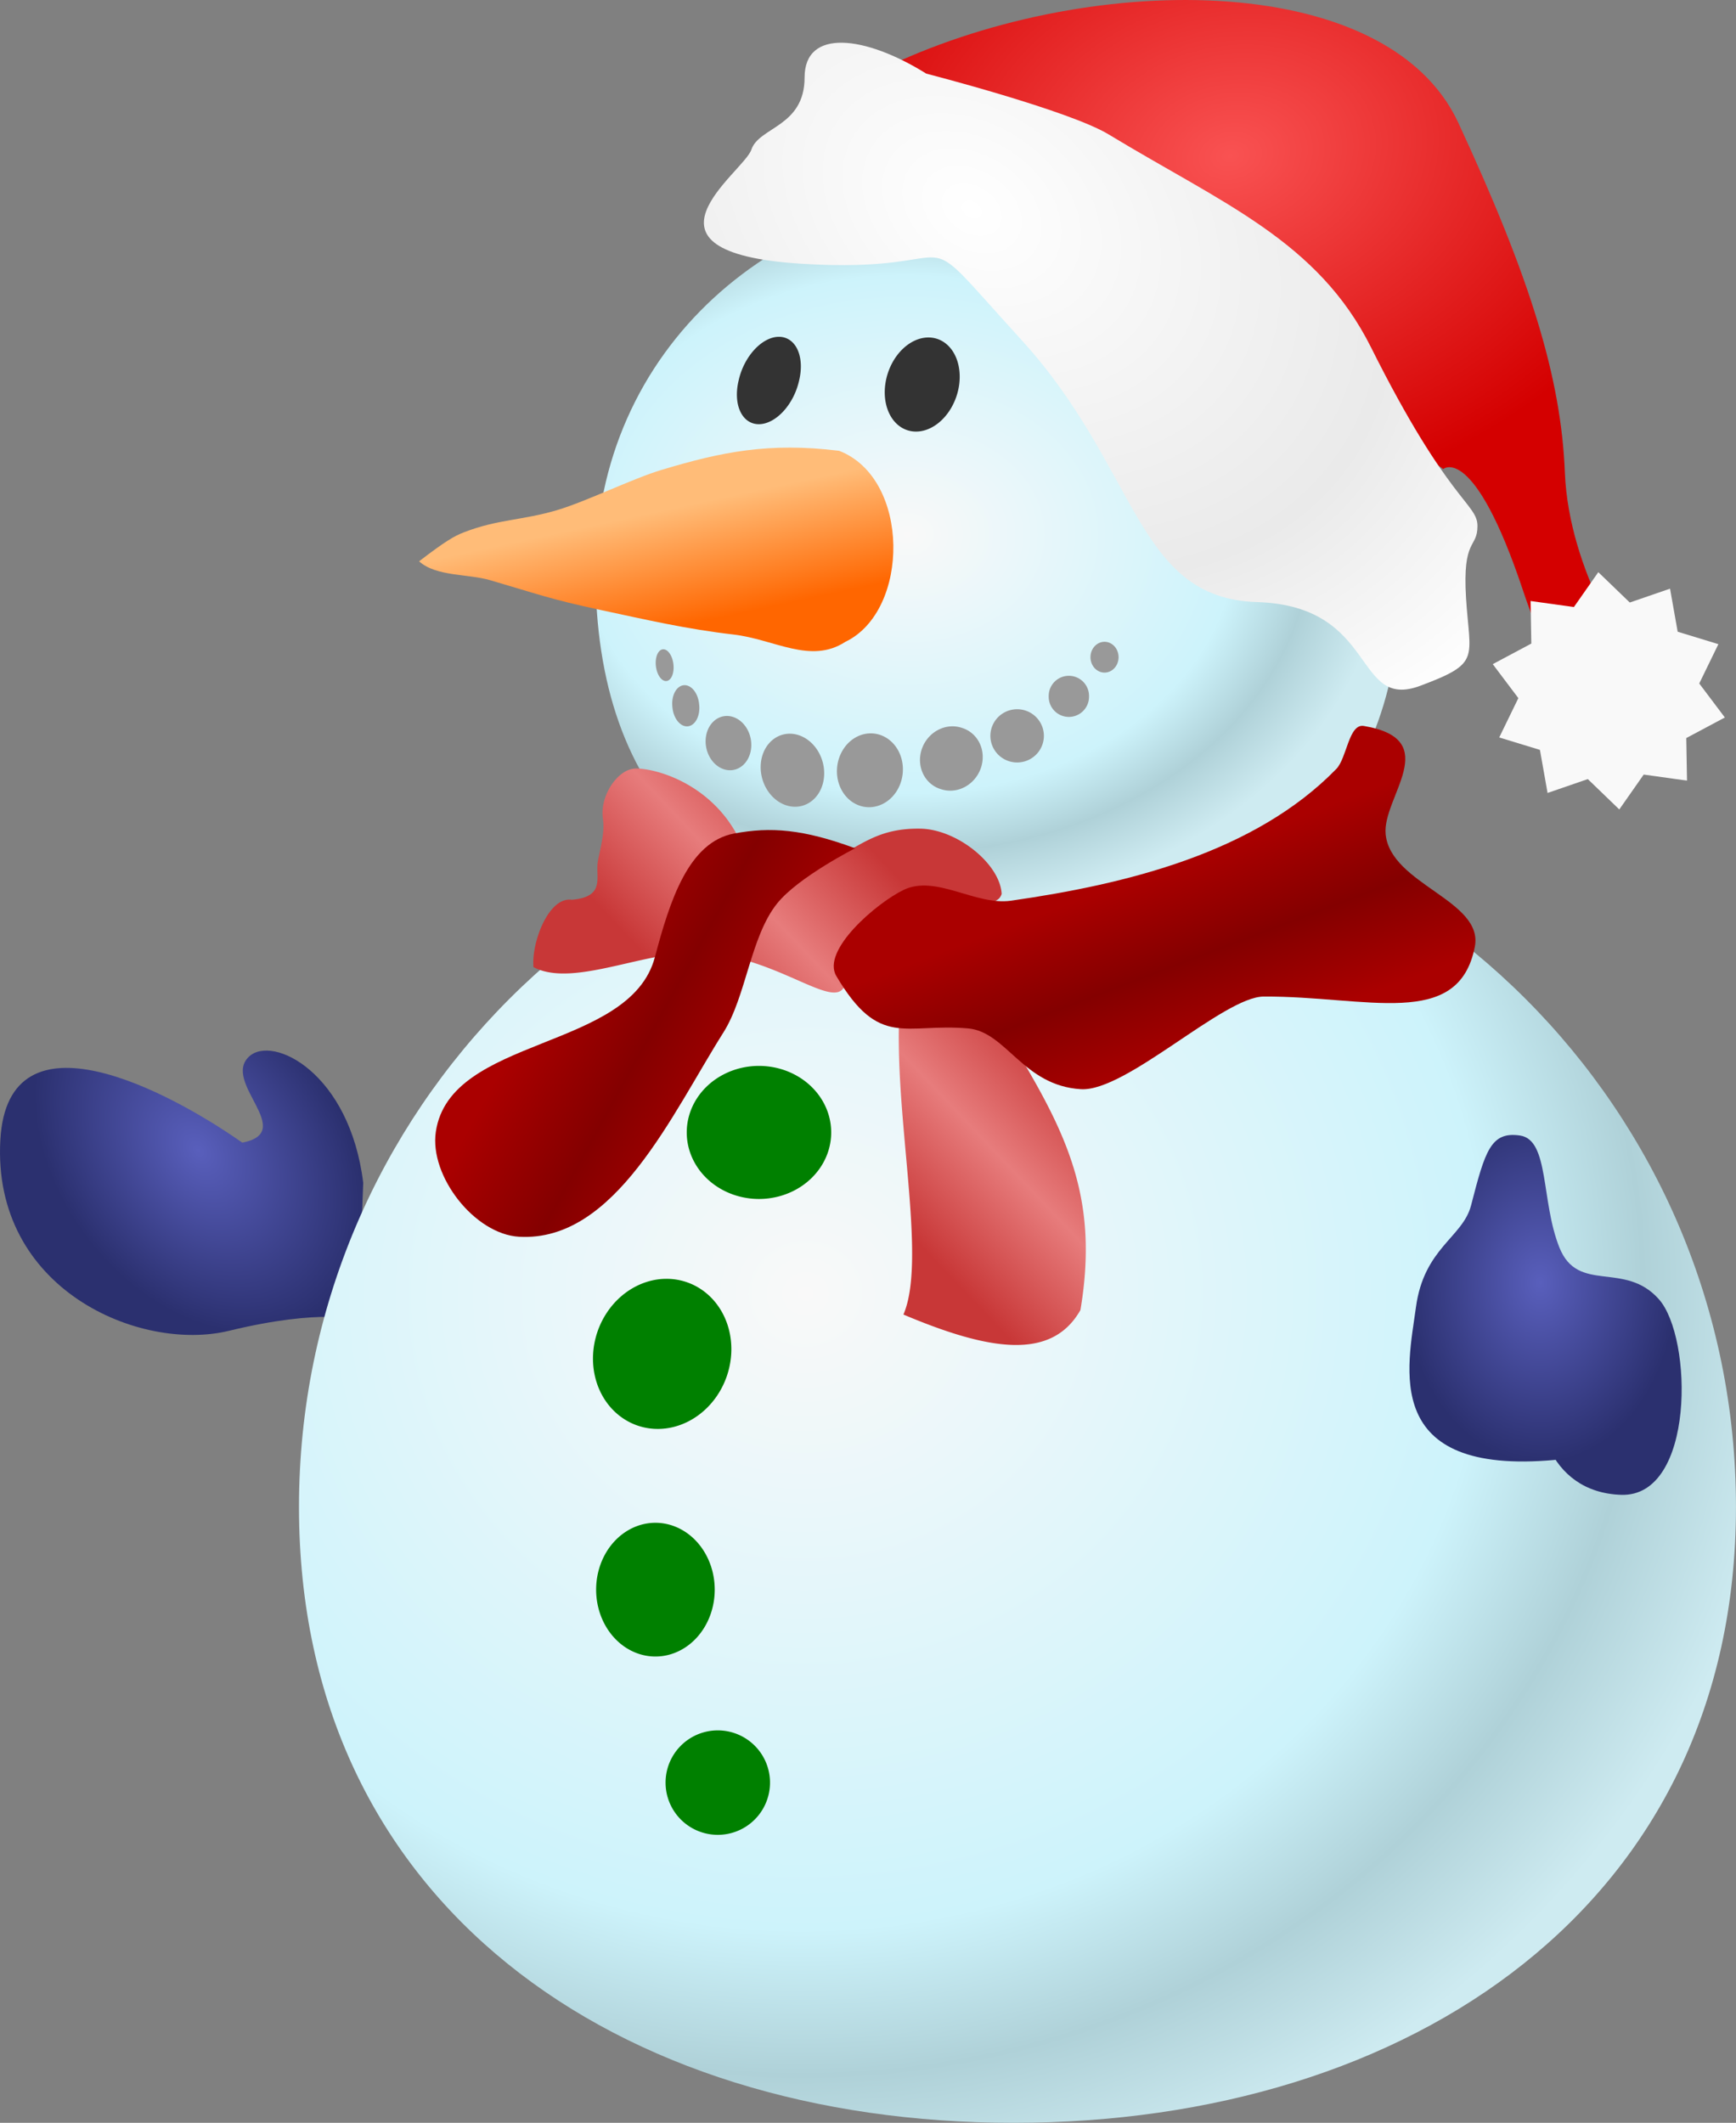
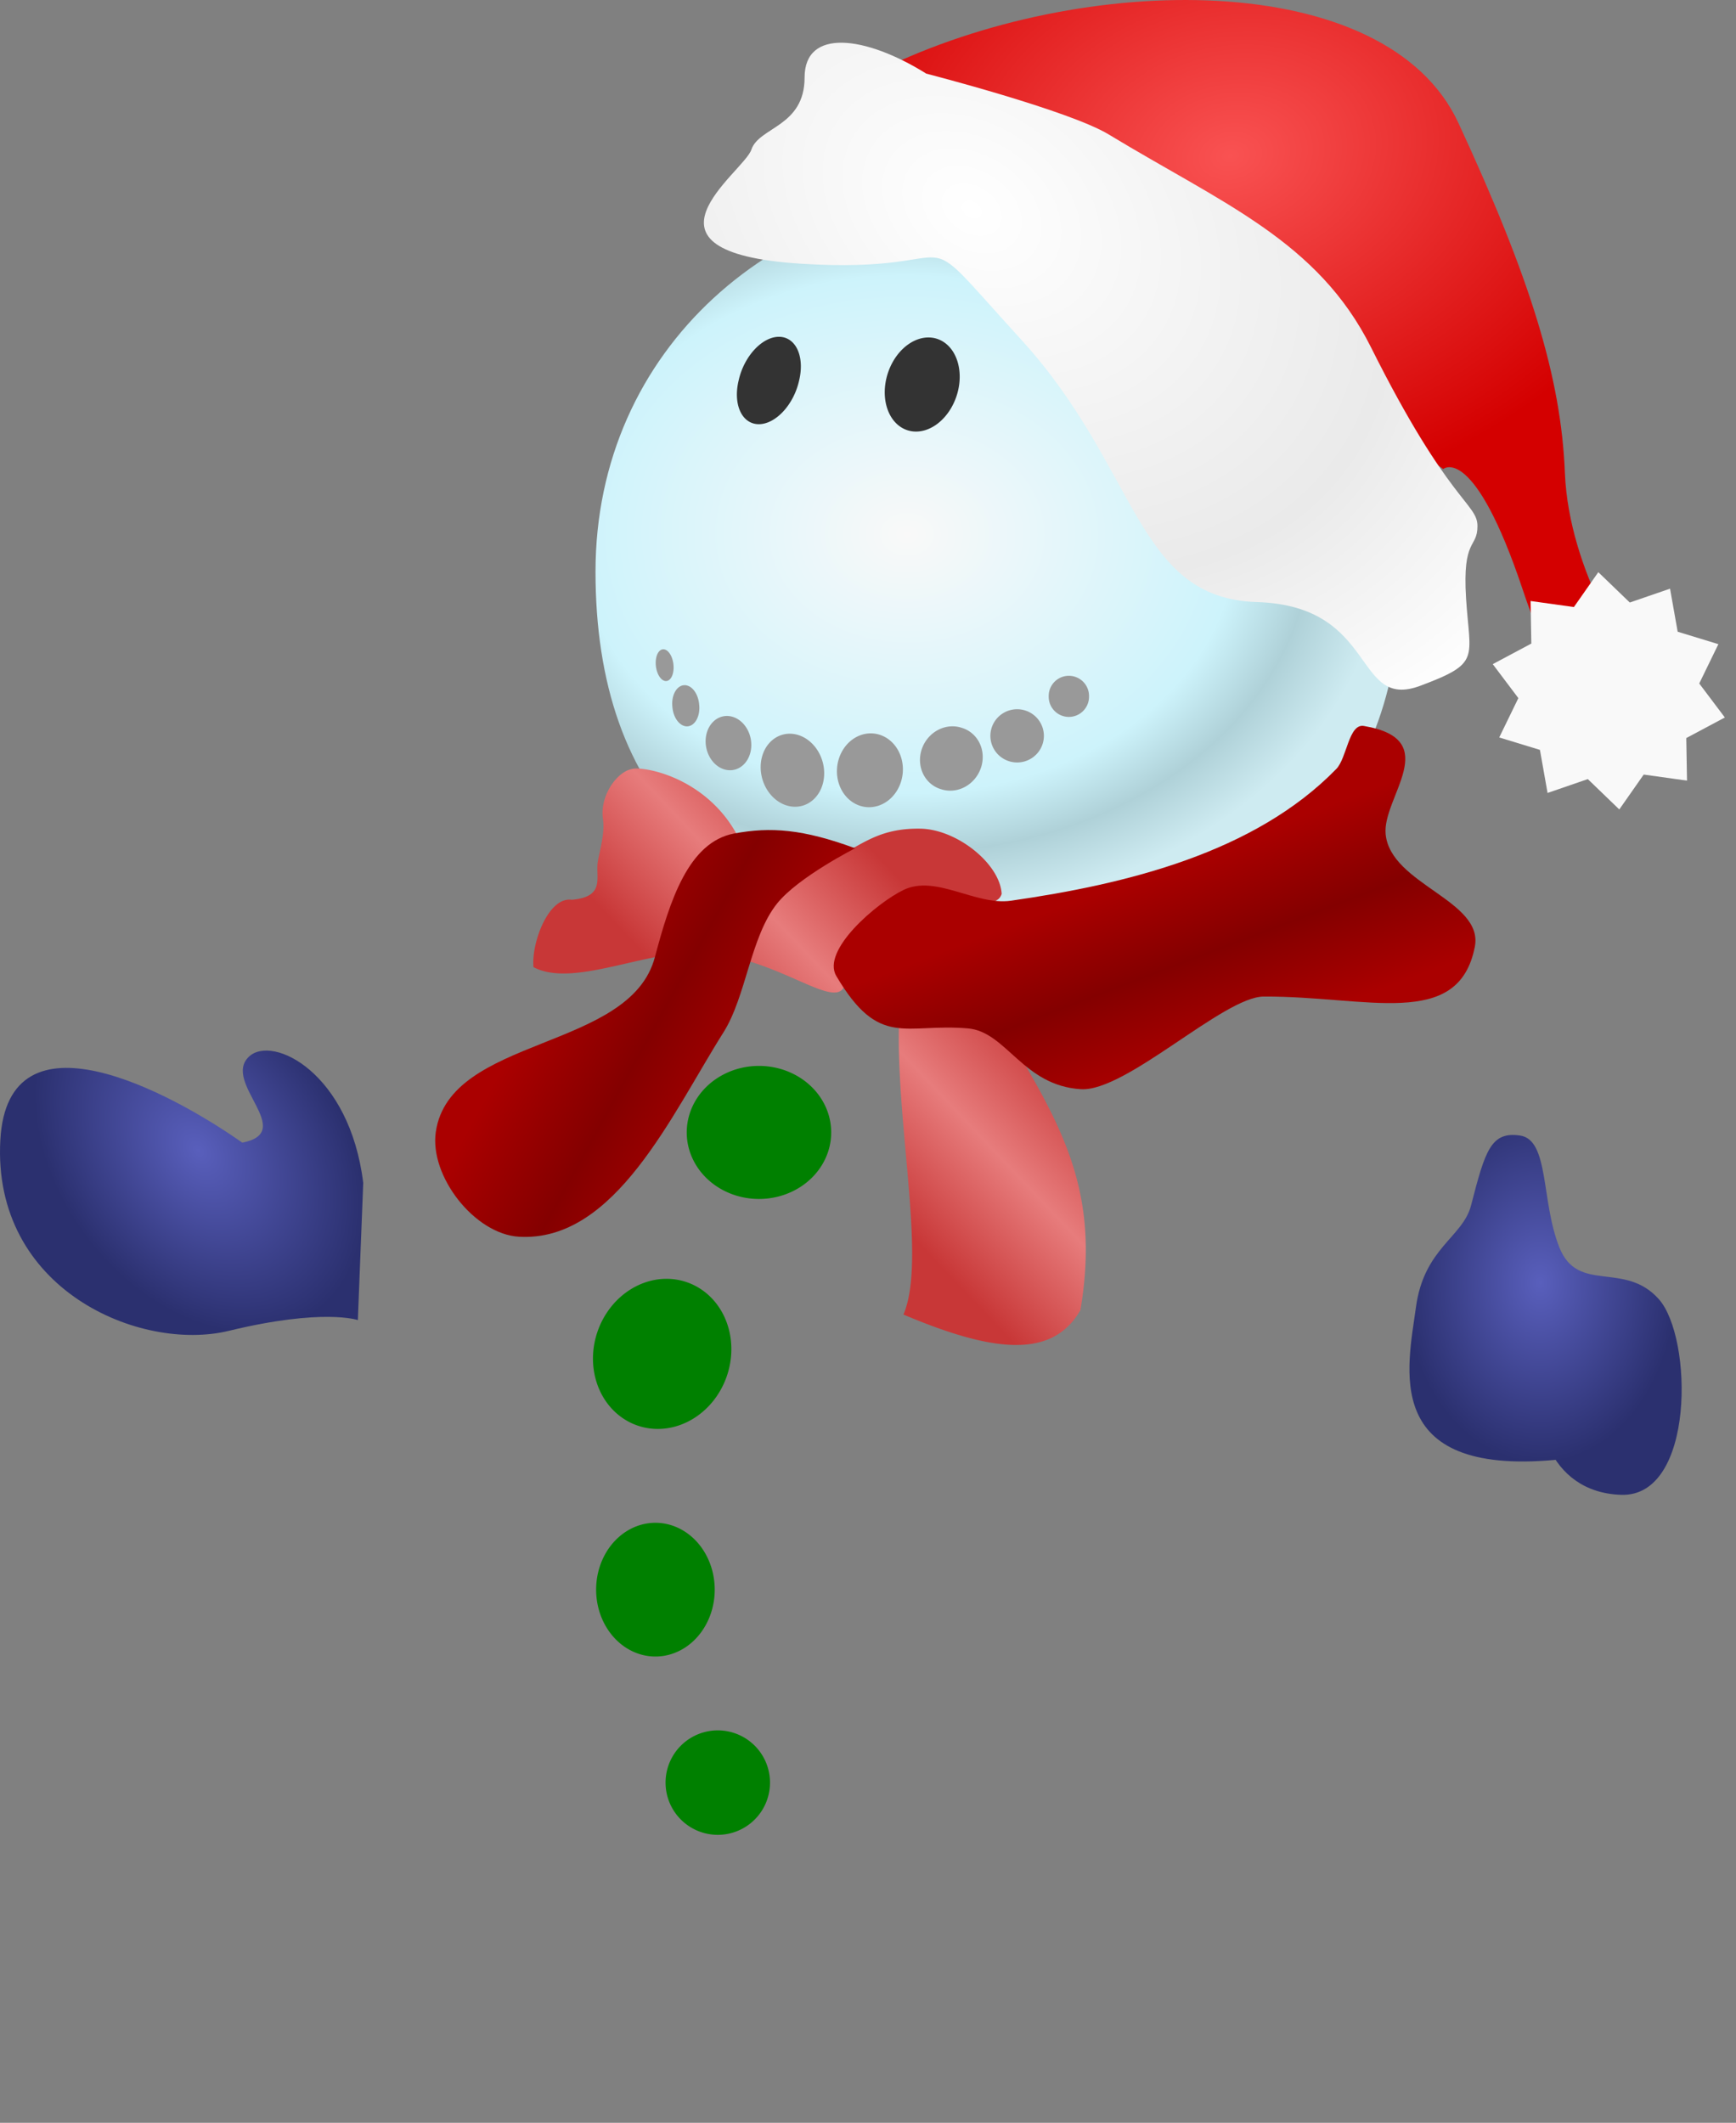
<svg xmlns="http://www.w3.org/2000/svg" xmlns:xlink="http://www.w3.org/1999/xlink" viewBox="10 10 228.33 279.18">
  <rect x="10" y="10" width="228.33" height="279.18" fill="#808080" stroke="none" />
  <defs>
    <linearGradient id="j" y2="158.03" xlink:href="#b" gradientUnits="userSpaceOnUse" x2="169.74" y1="134.53" x1="160.84" />
    <linearGradient id="c">
      <stop style="stop-color:#595fbc" offset="0" />
      <stop style="stop-color:#2b306f" offset="1" />
    </linearGradient>
    <linearGradient id="a">
      <stop style="stop-color:#f9f9f9" offset="0" />
      <stop style="stop-color:#cdf3fb" offset=".685" />
      <stop style="stop-color:#afd1d8" offset=".842" />
      <stop style="stop-color:#ceebf1" offset="1" />
    </linearGradient>
    <linearGradient id="g" y2="439.09" gradientUnits="userSpaceOnUse" x2="344.31" gradientTransform="translate(-228 -342)" y1="424.05" x1="341.09">
      <stop style="stop-color:#ffbc78" offset="0" />
      <stop style="stop-color:#f60" offset="1" />
    </linearGradient>
    <linearGradient id="h" y2="131.16" gradientUnits="userSpaceOnUse" x2="134.99" y1="152.66" x1="112.32">
      <stop style="stop-color:#c83737" offset="0" />
      <stop style="stop-color:#e77c7c" offset=".5" />
      <stop style="stop-color:#c83737" offset="1" />
    </linearGradient>
    <linearGradient id="i" y2="157.59" xlink:href="#b" gradientUnits="userSpaceOnUse" x2="117.65" y1="143.09" x1="91.414" />
    <linearGradient id="b">
      <stop style="stop-color:#a00" offset="0" />
      <stop style="stop-color:#840000" offset=".5" />
      <stop style="stop-color:#a00" offset="1" />
    </linearGradient>
    <radialGradient id="e" xlink:href="#a" gradientUnits="userSpaceOnUse" cy="543.32" cx="350.77" gradientTransform="matrix(1.369 -.051 .047 1.278 -382.1 -489.65)" r="95.45" />
    <radialGradient id="f" xlink:href="#a" gradientUnits="userSpaceOnUse" cy="428.78" cx="364.98" gradientTransform="matrix(1.17 .013 -.01 .921 -285.76 -312.71)" r="53.95" />
    <radialGradient id="k" gradientUnits="userSpaceOnUse" cy="20.12" cx="158.65" gradientTransform="matrix(.173 .921 -1.232 .231 176.84 -113.6)" r="49.5">
      <stop style="stop-color:#f95252" offset="0" />
      <stop style="stop-color:#d40000" offset="1" />
    </radialGradient>
    <radialGradient id="l" gradientUnits="userSpaceOnUse" cy="41.509" cx="145.95" gradientTransform="matrix(1.497 .965 -.7 1.086 -43.93 -141.68)" r="50.872">
      <stop style="stop-color:#fff" offset="0" />
      <stop style="stop-color:#eaeaea" offset=".654" />
      <stop style="stop-color:#fff" offset="1" />
    </radialGradient>
    <radialGradient id="d" xlink:href="#c" gradientUnits="userSpaceOnUse" cy="165.37" cx="38.476" gradientTransform="matrix(.651 .888 -.631 .463 123.07 57.257)" r="23.887" />
    <radialGradient id="m" xlink:href="#c" gradientUnits="userSpaceOnUse" cy="186.39" cx="220.25" gradientTransform="matrix(1 0 0 1.322 0 -61.019)" r="17.904" />
  </defs>
  <path d="M65.449 172.25c-1.767-14.49-11.92-19.53-15.026-16.61-3.607 3.382 6.364 9.9-.884 11.314-9.546-6.718-30.833-18.106-31.82-.354-1.094 19.695 18.385 27.931 30.052 25.102 12.413-3.009 16.971-1.414 16.971-1.414z" style="fill:url(#d)" transform="translate(-7.675 -6.68)" />
-   <path d="M246 214.86c0 52.191-42.809 81-95 81s-94-28.809-94-81 42.309-94.5 94.5-94.5 94.5 42.309 94.5 94.5z" style="fill:url(#e)" transform="translate(-7.675 -6.68)" />
  <path d="M202 91.862c0 29.271-15.98 47.056-53 47.5-37.02.444-53-18.229-53-47.5s23.729-50 53-50 53 20.729 53 50z" style="fill:url(#f)" transform="translate(-7.675 -6.68)" />
-   <path d="M128.04 75.967c-9.253-1.14-15.512.154-23.338 2.505-3.844 1.155-9.904 4.152-13.752 5.295-4.575 1.36-7.798 1.188-12.248 2.914-1.281.496-2.433 1.155-5.908 3.82 2.269 2.027 6.408 1.62 9.37 2.489 6.31 1.85 7.986 2.515 14.415 3.89 6.103 1.305 11.344 2.527 17.543 3.245 5.446.63 10.141 3.946 14.742.964 8.523-4.088 8.574-21.505-.824-25.122z" style="fill:url(#g)" transform="translate(-7.675 -6.68)" />
+   <path d="M128.04 75.967z" style="fill:url(#g)" transform="translate(-7.675 -6.68)" />
  <path style="fill:#333" d="M352.67 407.48a3.978 5.657 0 1 1-7.955 0 3.978 5.657 0 1 1 7.955 0z" transform="matrix(1 0 -.23 1 -143.845 -347.44)" />
  <path style="fill:#333" d="M374.94 410.66a4.861 6.187 0 1 1-9.723 0 4.861 6.187 0 1 1 9.723 0z" transform="matrix(1 0 -.132 1 -184.575 -350.09)" />
  <path style="fill:#999" d="M335.17 446.37a1.591 2.121 0 1 1-3.182 0 1.591 2.121 0 1 1 3.182 0z" transform="matrix(.696 -.262 .189 .965 -219.115 -245.87)" />
  <path style="fill:#999" d="M391.03 445.13a2.652 2.652 0 1 1-5.303 0 2.652 2.652 0 1 1 5.303 0z" transform="translate(-237.795 -343.55)" />
  <path style="fill:#999" d="M385.37 453.44a3.535 3.182 0 1 1-7.071 0 3.535 3.182 0 1 1 7.071 0z" transform="matrix(.995 0 0 1.1 -236.145 -392.01)" />
  <path style="fill:#999" d="M338.35 454.68a1.768 2.652 0 1 1-3.535 0 1.768 2.652 0 1 1 3.535 0z" transform="rotate(-5.69 -3321.79 2657.077)" />
  <path style="fill:#999" d="M350.37 458.22a3.359 3.359 0 1 1-6.718 0 3.359 3.359 0 1 1 6.718 0z" transform="matrix(.879 -.126 .166 1.055 -275.275 -331.97)" />
  <path style="fill:#999" d="M363.1 458.75a4.243 3.89 0 1 1-8.485 0 4.243 3.89 0 1 1 8.485 0z" transform="matrix(.319 -.952 .986 .308 -431.675 310.09)" />
-   <path style="fill:#999" d="M375.12 458.57a2.298 2.298 0 1 1-4.596 0 2.298 2.298 0 1 1 4.596 0z" transform="matrix(.804 0 0 .881 -144.475 -307.57)" />
  <path style="fill:#999" d="M357.09 458.66a4.861 4.331 0 1 1-9.723 0 4.861 4.331 0 1 1 9.723 0z" transform="matrix(-.204 -.976 .937 -.172 -243.685 533.96)" />
  <path style="fill:#999" d="M357.09 458.66a4.861 4.331 0 1 1-9.723 0 4.861 4.331 0 1 1 9.723 0z" transform="rotate(-83.631 44.18 412.309)" />
  <path style="fill:green" d="M360.5 502.11a9.5 8.75 0 1 1-19 0 9.5 8.75 0 1 1 19 0z" transform="translate(-241.175 -343.18)" />
  <path style="fill:green" d="M360.5 502.11a9.5 8.75 0 1 1-19 0 9.5 8.75 0 1 1 19 0z" transform="matrix(.88 -.47 .411 1.006 -418.155 -152.1)" />
  <path style="fill:green" d="M360.5 502.11a9.5 8.75 0 1 1-19 0 9.5 8.75 0 1 1 19 0z" transform="matrix(.821 0 0 1.005 -191.965 -285.56)" />
  <path style="fill:green" d="M360.5 502.11a9.5 8.75 0 1 1-19 0 9.5 8.75 0 1 1 19 0z" transform="matrix(.723 0 0 .785 -149.365 -149.72)" />
  <path d="M136.5 189.56c11.208 4.732 19.477 6.126 23.281-.594 2.43-14.457-1.646-22.986-8.781-34.75-3.628-.94-7.558-13.988-6.94-16.966.617-2.977 4.672-.76 5.362-3.013-.227-3.972-5.898-8.5-10.69-8.575-4.793-.075-7.027 1.563-10.264 3.367-4.114 2.292-10.91 4.522-12.96-.652-3.117-7.863-10.53-10.49-14.04-10.63a2.875 2.875 0 0 0-.656.063c-2.085.388-4.262 3.627-3.836 6.553.276 1.89-.405 4.108-.664 5.572-.365 2.063 1.085 4.694-3.436 5.078-3.058-.44-5.335 5.678-5.033 8.859 5.427 2.873 15.515-2.65 23.062-1.875 10.035 1.03 17.315 8.275 18.011 3.73 1.508-9.853 11.715-12.17 8.799-5.075-5.188 12.62 2.72 39.804-1.216 48.908z" style="fill:url(#h)" transform="translate(-7.675 -6.68)" />
  <path d="M130.15 128.24c-6.853-2.523-11.102-2.838-15.91-1.944-6.012 1.117-8.469 8.857-10.43 16.262-3.272 12.358-26.963 10.334-28.815 22.982-.85 5.809 5.098 13.455 10.96 13.789 12.646.72 20.104-16.163 26.87-26.87 3.007-4.759 3.545-12.584 7.071-16.972 2.786-3.466 10.253-7.247 10.253-7.247z" style="fill:url(#i)" transform="translate(-7.675 -6.68)" />
  <path d="M136.51 133.72c4.266-2.06 9.453 2.087 14.142 1.414 15.229-2.185 32.044-6.305 42.78-17.324 1.405-1.442 1.635-5.988 3.621-5.657 10.606 1.77 2.387 9.387 2.872 14.246.659 6.611 12.919 8.689 11.728 14.796-2.145 10.991-14.216 6.47-27.773 6.544-5.28.028-18.092 12.543-24.034 12.184-7.64-.463-9.788-7.556-14.851-7.994-8.3-.718-11.66 2.7-17.324-6.894-1.995-3.378 5.306-9.608 8.838-11.314z" style="fill:url(#j)" transform="translate(-7.675 -6.68)" />
  <path d="M133.5 25.862c26.5-13 66.5-13.5 76 7s13.5 33.5 14 46c.528 13.19 9 25 9 25l-6 3.5s-3.5 2-8.5-13c-6.49-19.471-10.5-16-10.5-16" style="fill:url(#k)" transform="translate(-7.675 -6.68)" />
  <path style="fill:#f9f9f9" d="m471 473.86-7.475-1.043-4.214 6.018-5.434-5.238-6.947 2.392-1.317-7.432-7.026-2.147 3.302-6.787-4.421-5.867 6.66-3.55-.128-7.346 7.475 1.043 4.214-6.018 5.434 5.238 6.947-2.392 1.317 7.432 7.026 2.147-3.302 6.787 4.421 5.868-6.66 3.55z" transform="translate(-127.015 -248.42) scale(.762)" />
  <path d="M139.5 26.362c-8-5-16-6-16 .5s-6 6.5-7 9.5-17 13.5 6.5 15 13.5-7 29 10 15 34 31 34.5 12.617 14.331 21.5 11c8-3 6.5-3.5 6-11.5s1.5-6.5 1.5-9.5-3.76-3.02-14-23.5c-7-14-19.525-18.917-34.5-28-5.218-3.165-24-8-24-8z" style="fill:url(#l)" transform="translate(-7.675 -6.68)" />
  <path d="M228.14 190.99s-5.54-1.232-7.485 5.309c-1.945 6.54.535 16.66 10.253 16.97 9.717.311 9.451-20.702 4.933-25.748-4.518-5.046-10.62-.664-13.065-6.779-2.444-6.114-1.307-14.154-5.17-14.724-3.862-.57-4.599 2.03-6.449 9.193-1.087 4.208-6.197 5.583-7.25 13.397-1.052 7.814-4.687 22.187 18.339 20.065" style="fill:url(#m)" transform="translate(-7.675 -6.68)" />
</svg>